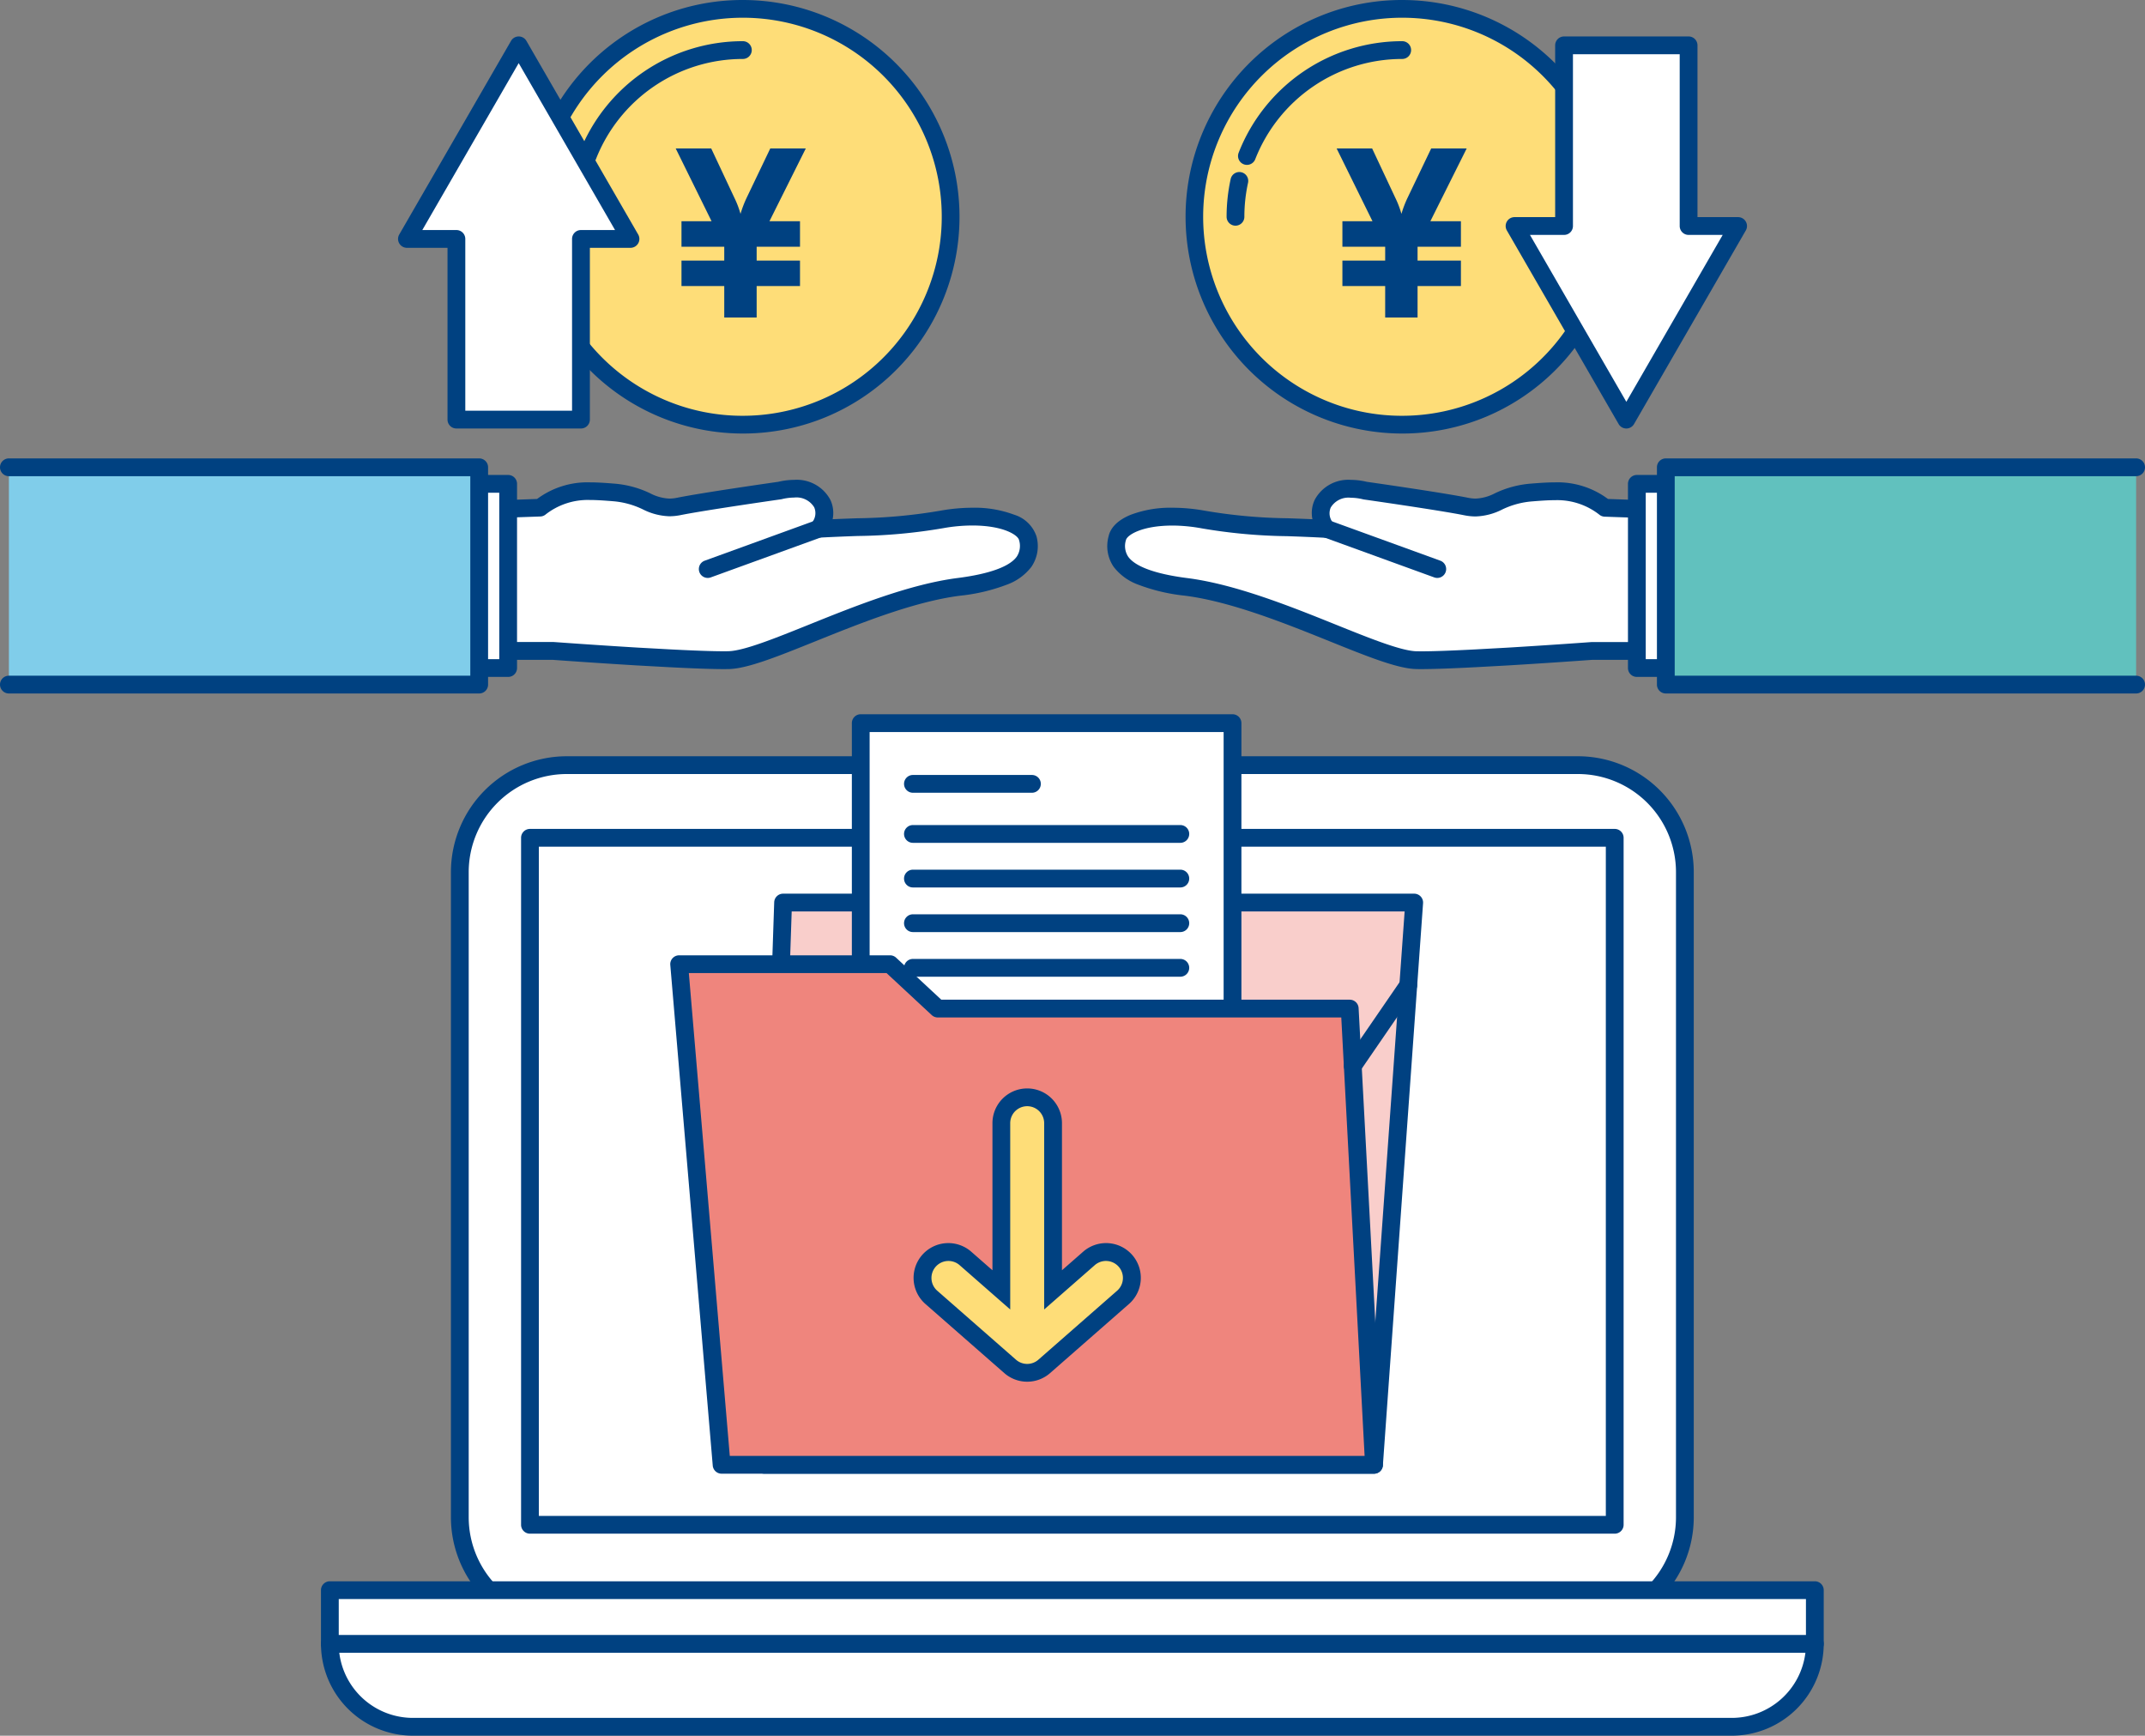
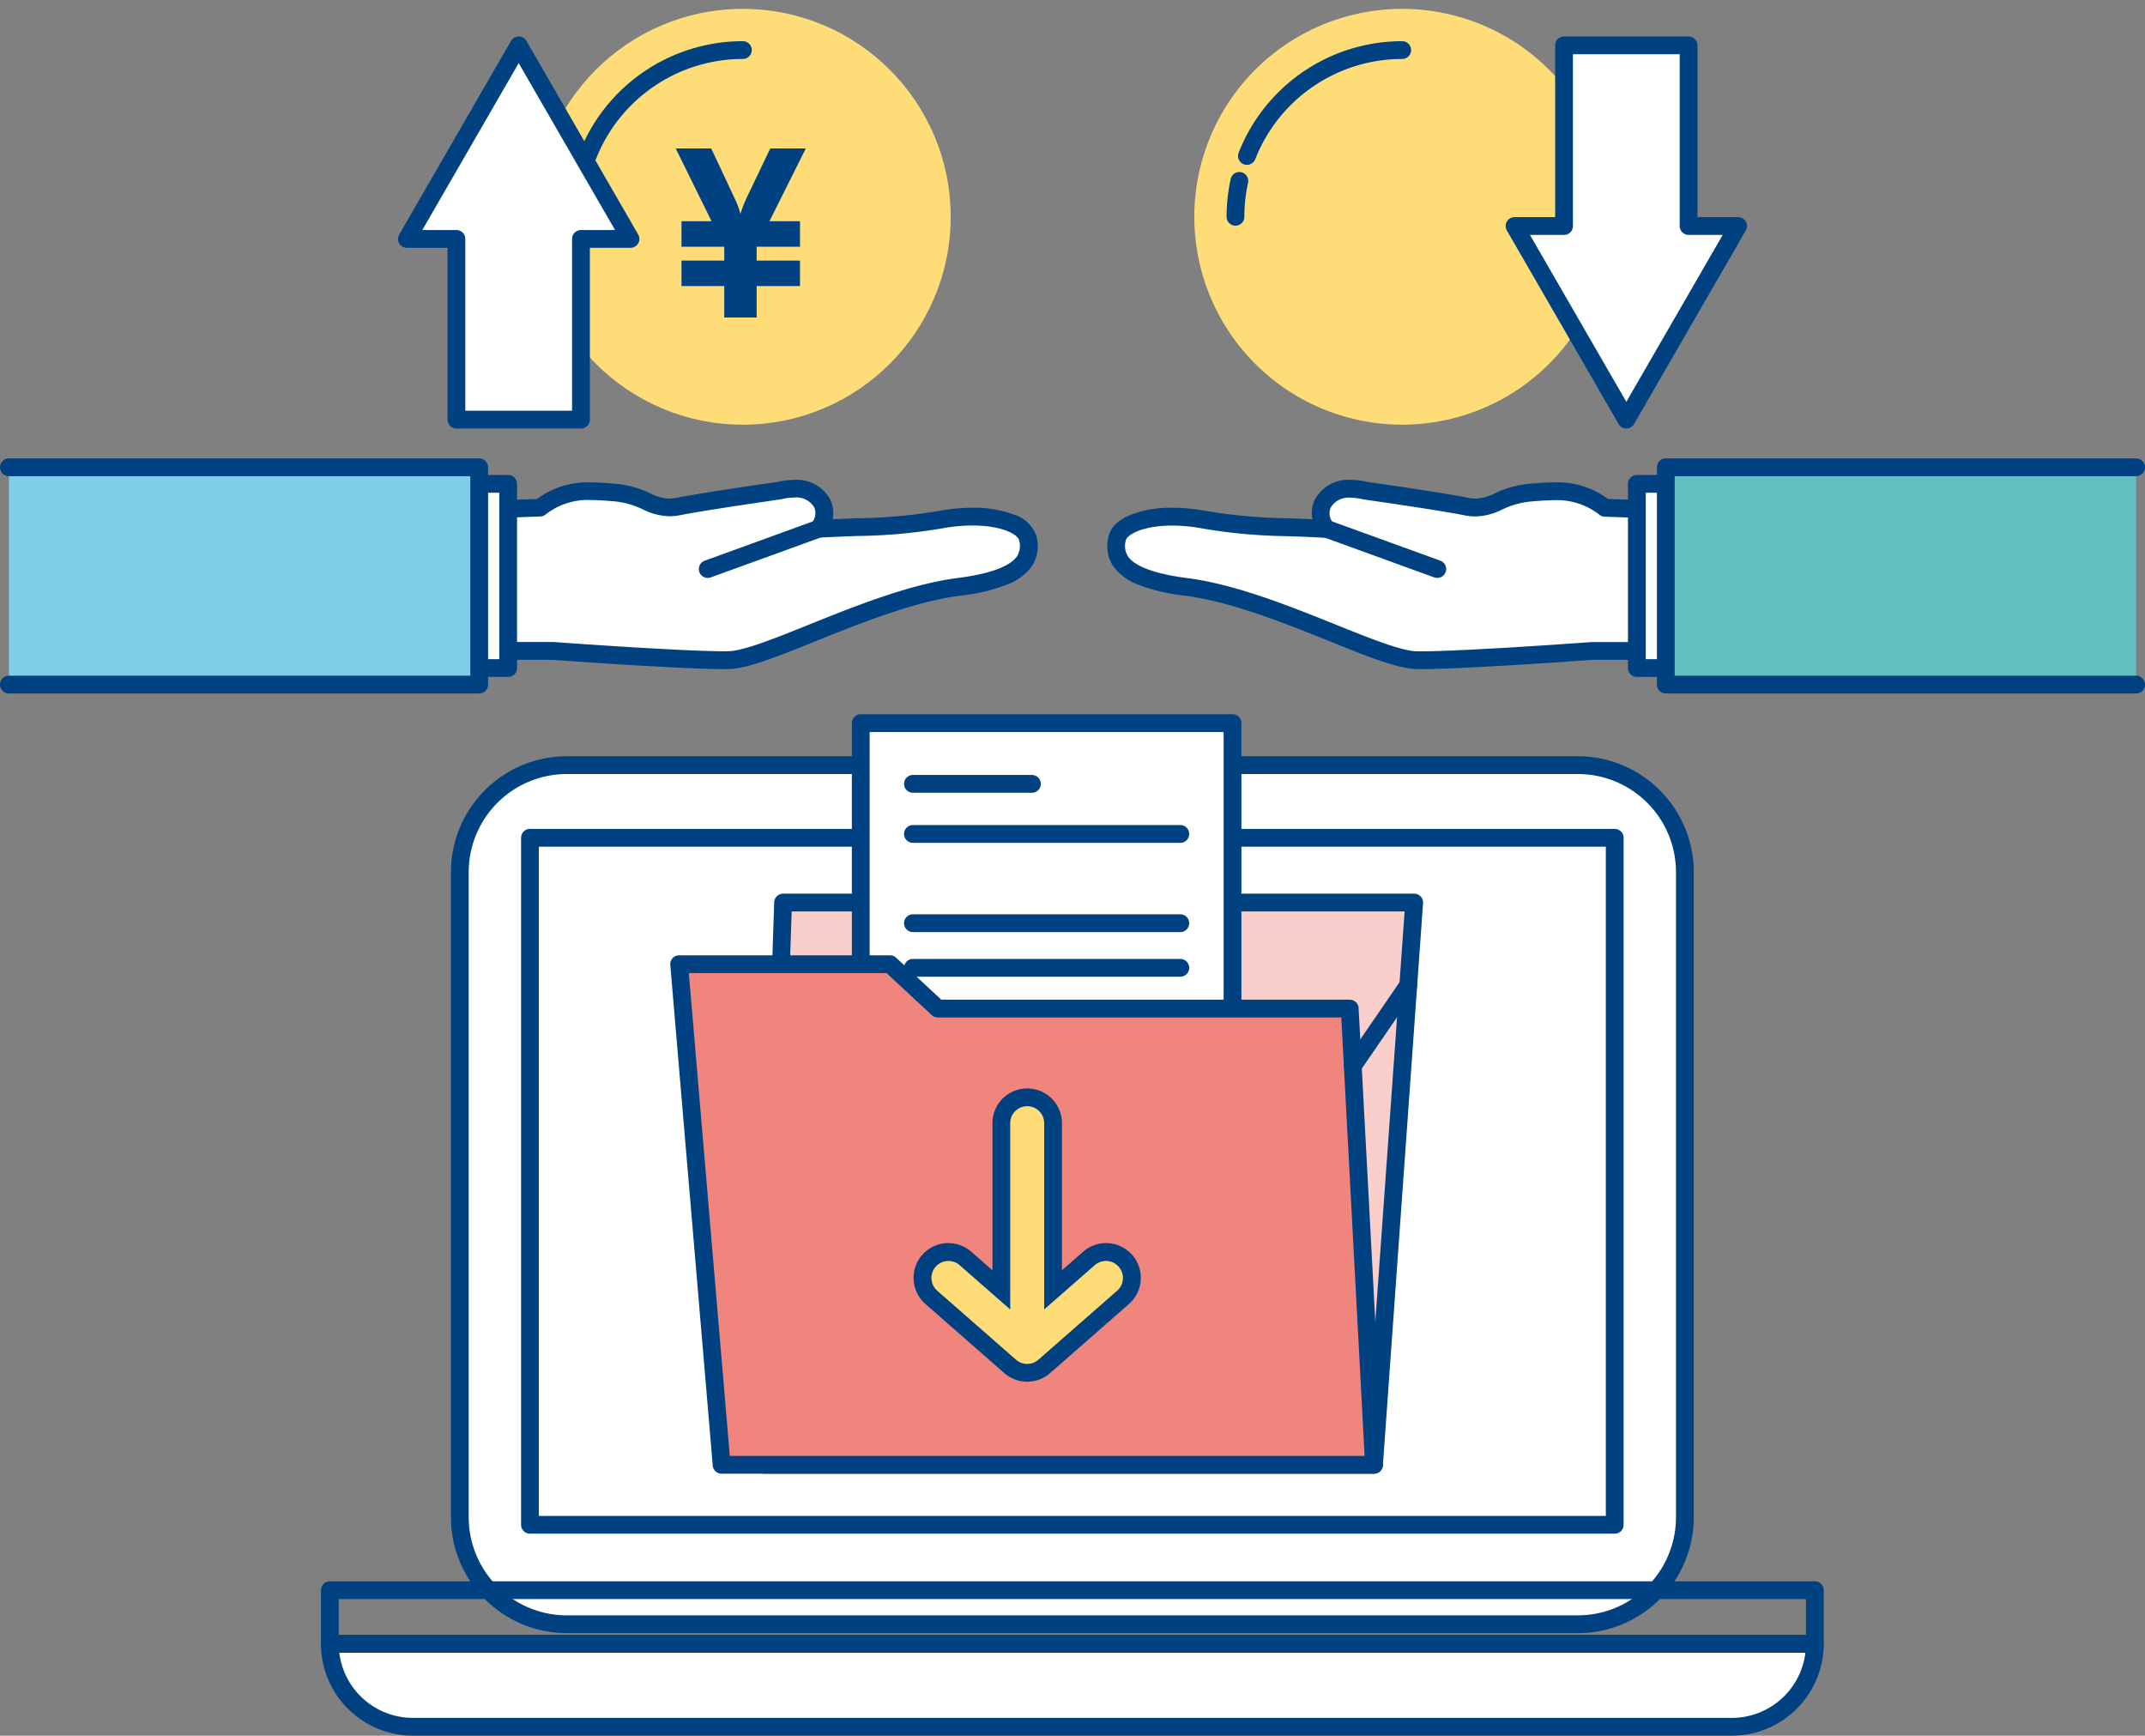
<svg xmlns="http://www.w3.org/2000/svg" width="241.299" height="195.227" viewBox="0 0 241.299 195.227">
  <rect x="0" y="0" width="241.299" height="195.227" fill="#808080" stroke="none" />
  <defs>
    <style>.a{fill:#fedd78;}.b{fill:#004181;}.c{fill:#fff;}.d{fill:#80cdea;}.e{fill:#61c1be;}.f{fill:#f9cecb;}.g{fill:#ef857d;}</style>
  </defs>
  <g transform="translate(-1273.021 -3429.978)">
    <path class="a" d="M23.383,0A23.383,23.383,0,1,1,0,23.383,23.383,23.383,0,0,1,23.383,0Z" transform="translate(1407.374 3430.978)" />
-     <path class="b" d="M23.383-1a24.389,24.389,0,0,1,9.491,46.85A24.389,24.389,0,0,1,13.892.917,24.232,24.232,0,0,1,23.383-1Zm0,46.766A22.389,22.389,0,0,0,32.1,2.759,22.389,22.389,0,0,0,14.671,44.008,22.242,22.242,0,0,0,23.383,45.766Z" transform="translate(1407.374 3430.978)" />
    <circle class="a" cx="23.383" cy="23.383" r="23.383" transform="translate(1333.201 3430.978)" />
-     <path class="b" d="M23.383-1a24.389,24.389,0,0,1,9.491,46.85A24.389,24.389,0,0,1,13.892.917,24.232,24.232,0,0,1,23.383-1Zm0,46.766A22.389,22.389,0,0,0,32.1,2.759,22.389,22.389,0,0,0,14.671,44.008,22.242,22.242,0,0,0,23.383,45.766Z" transform="translate(1333.201 3430.978)" />
    <path class="b" d="M1339.12,3448.523a1,1,0,0,1-.931-1.365,19.757,19.757,0,0,1,18.4-12.548,1,1,0,0,1,0,2,17.756,17.756,0,0,0-16.533,11.278A1,1,0,0,1,1339.12,3448.523Z" />
    <path class="c" d="M1337.833,3454.361a18.813,18.813,0,0,1,.439-4.048" />
    <path class="b" d="M1337.833,3455.361a1,1,0,0,1-1-1,19.859,19.859,0,0,1,.462-4.263,1,1,0,0,1,1.953.43,17.859,17.859,0,0,0-.416,3.833A1,1,0,0,1,1337.833,3455.361Z" />
    <path class="c" d="M1344.664,3503.816c-4.859-.291-9.424-.626-9.424-.626h-10.817v-15.78l9.346-.325c2.828-2.023,4.669-2.01,8.333-1.712s4.355,2.16,7.306,1.57,11.341-1.784,11.341-1.784c4.377-1.051,6.074,2.2,4.328,4.305,5.84-.324,8.715-.129,13.883-1.054,5.337-.955,9.3.372,9.674,2.109.442,2.04-.1,4.495-7.746,5.469-9.509,1.21-21.575,8.15-25.907,8.242-1.383.03-3.9-.066-6.678-.21Z" />
    <path class="b" d="M1354.416,3505.236c-1.313,0-3.387-.073-6.165-.217l-3.643-.2c-4.585-.275-8.96-.592-9.4-.625h-10.781a1,1,0,0,1-1-1v-15.78a1,1,0,0,1,.965-1l9.049-.314a9.479,9.479,0,0,1,5.948-1.868c.813,0,1.674.057,2.8.148a11.392,11.392,0,0,1,3.962,1.078,5.145,5.145,0,0,0,2.177.6,4.506,4.506,0,0,0,.89-.1c2.863-.573,10.612-1.682,11.351-1.787a7.884,7.884,0,0,1,1.793-.22,4.277,4.277,0,0,1,4.069,2.247,3.48,3.48,0,0,1,.256,2.18c1-.045,1.915-.077,2.756-.107a59.288,59.288,0,0,0,9.346-.85,20.692,20.692,0,0,1,3.629-.335,12.691,12.691,0,0,1,4.7.788,3.815,3.815,0,0,1,2.5,2.429,4.132,4.132,0,0,1-.571,3.431,6.078,6.078,0,0,1-2.75,2,20.788,20.788,0,0,1-5.276,1.247c-5.172.658-11.316,3.133-16.253,5.121-4.279,1.723-7.659,3.084-9.759,3.129C1354.827,3505.234,1354.63,3505.236,1354.416,3505.236Zm-28.993-3.046h9.817l.073,0c.046,0,4.614.338,9.411.625l3.635.2c2.739.142,4.778.214,6.057.214.2,0,.382,0,.543-.005,1.735-.037,5.291-1.469,9.055-2.985,5.043-2.031,11.32-4.559,16.747-5.25,2.476-.315,5.64-.99,6.646-2.413a2.193,2.193,0,0,0,.249-1.852c-.124-.572-1.79-1.64-5.244-1.64a18.688,18.688,0,0,0-3.277.3,60.918,60.918,0,0,1-9.628.88c-1.275.045-2.72.1-4.375.188a1,1,0,0,1-.825-1.637,1.649,1.649,0,0,0,.308-1.773,2.327,2.327,0,0,0-2.259-1.1,5.927,5.927,0,0,0-1.374.176q-.046.011-.093.018c-.084.012-8.4,1.2-11.286,1.775a6.478,6.478,0,0,1-1.282.134,7.039,7.039,0,0,1-2.976-.771,9.4,9.4,0,0,0-3.325-.917c-1.075-.088-1.891-.142-2.636-.142a7.678,7.678,0,0,0-5.034,1.67,1,1,0,0,1-.547.186l-8.381.291Z" />
    <rect class="c" width="20.715" height="19.384" transform="translate(1310.801 3505.115) rotate(-90)" />
    <path class="b" d="M0-1H20.715a1,1,0,0,1,1,1V19.384a1,1,0,0,1-1,1H0a1,1,0,0,1-1-1V0A1,1,0,0,1,0-1ZM19.715,1H1V18.384H19.715Z" transform="translate(1310.801 3505.115) rotate(-90)" />
    <path class="d" d="M1274.022,3506.978h52.905v-24.441h-52.905" />
    <path class="b" d="M1326.927,3507.978h-52.905a1,1,0,0,1,0-2h51.905v-22.441h-51.905a1,1,0,0,1,0-2h52.905a1,1,0,0,1,1,1v24.441A1,1,0,0,1,1326.927,3507.978Z" />
    <path class="b" d="M0,5.518a1,1,0,0,1-.94-.659,1,1,0,0,1,.6-1.281L12.1-.94a1,1,0,0,1,1.281.6,1,1,0,0,1-.6,1.281L.341,5.458A1,1,0,0,1,0,5.518Z" transform="translate(1352.637 3489.464)" />
    <path class="c" d="M1318.8,3456.852l12.574-21.774,12.573,21.774h-5.569v20.321h-14.009v-20.321Z" />
    <path class="b" d="M1338.373,3478.173h-14.009a1,1,0,0,1-1-1v-19.321H1318.8a1,1,0,0,1-.866-1.5l12.574-21.774a1,1,0,0,1,.866-.5h0a1,1,0,0,1,.866.5l12.573,21.774a1,1,0,0,1-.866,1.5h-4.569v19.321A1,1,0,0,1,1338.373,3478.173Zm-13.009-2h12.009v-19.321a1,1,0,0,1,1-1h3.837l-10.84-18.774-10.842,18.774h3.836a1,1,0,0,1,1,1Z" />
    <path class="c" d="M1442.678,3503.816c4.859-.291,9.424-.626,9.424-.626h10.817v-15.78l-9.346-.325c-2.828-2.023-4.669-2.01-8.334-1.712s-4.355,2.16-7.305,1.57-11.341-1.784-11.341-1.784c-4.377-1.051-6.074,2.2-4.328,4.305-5.84-.324-8.716-.129-13.883-1.054-5.337-.955-9.3.372-9.674,2.109-.442,2.04.095,4.495,7.745,5.469,9.509,1.21,21.576,8.15,25.907,8.242,1.384.03,3.9-.066,6.679-.21Z" />
    <path class="b" d="M1432.925,3505.236c-.214,0-.411,0-.587-.006-2.1-.045-5.479-1.406-9.757-3.129-4.937-1.988-11.082-4.463-16.254-5.121a20.784,20.784,0,0,1-5.276-1.247,6.078,6.078,0,0,1-2.75-2,4.13,4.13,0,0,1-.571-3.43c.153-.706.711-1.7,2.5-2.429a12.691,12.691,0,0,1,4.7-.788,20.691,20.691,0,0,1,3.629.335,59.276,59.276,0,0,0,9.346.85c.841.03,1.755.062,2.756.107a3.479,3.479,0,0,1,.256-2.18,4.277,4.277,0,0,1,4.069-2.247,7.885,7.885,0,0,1,1.793.22c.738.105,8.488,1.215,11.351,1.787a4.52,4.52,0,0,0,.889.1,5.146,5.146,0,0,0,2.176-.6,11.391,11.391,0,0,1,3.963-1.078c1.125-.091,1.985-.148,2.8-.148a9.48,9.48,0,0,1,5.948,1.868l9.049.314a1,1,0,0,1,.965,1v15.78a1,1,0,0,1-1,1h-10.78c-.445.032-4.819.35-9.4.624l-3.643.2C1436.313,3505.163,1434.239,3505.236,1432.925,3505.236Zm-28-16.145c-3.454,0-5.12,1.069-5.244,1.641a2.193,2.193,0,0,0,.249,1.852c1.006,1.423,4.169,2.1,6.645,2.413,5.428.691,11.7,3.219,16.749,5.25,3.764,1.516,7.319,2.948,9.053,2.984.162,0,.344.005.544.005,1.279,0,3.319-.072,6.062-.214l3.635-.2c4.792-.287,9.361-.621,9.407-.625l.073,0h9.817v-13.814l-8.381-.291a1,1,0,0,1-.547-.186,7.678,7.678,0,0,0-5.035-1.67c-.746,0-1.562.054-2.637.142a9.407,9.407,0,0,0-3.325.917,7.039,7.039,0,0,1-2.975.771,6.474,6.474,0,0,1-1.282-.134c-2.889-.578-11.2-1.763-11.286-1.775q-.047-.007-.093-.018a5.927,5.927,0,0,0-1.374-.176,2.327,2.327,0,0,0-2.259,1.1,1.649,1.649,0,0,0,.308,1.773,1,1,0,0,1-.825,1.637c-1.656-.092-3.1-.143-4.376-.188a60.906,60.906,0,0,1-9.628-.88A18.686,18.686,0,0,0,1404.929,3489.09Z" />
    <rect class="c" width="20.715" height="19.384" transform="translate(1457.157 3505.115) rotate(-90)" />
    <path class="b" d="M0-1H20.715a1,1,0,0,1,1,1V19.384a1,1,0,0,1-1,1H0a1,1,0,0,1-1-1V0A1,1,0,0,1,0-1ZM19.715,1H1V18.384H19.715Z" transform="translate(1457.157 3505.115) rotate(-90)" />
    <path class="e" d="M1513.32,3506.978h-52.905v-24.441h52.905" />
    <path class="b" d="M1513.32,3507.978h-52.905a1,1,0,0,1-1-1v-24.441a1,1,0,0,1,1-1h52.905a1,1,0,0,1,0,2h-51.905v22.441h51.905a1,1,0,0,1,0,2Z" />
    <path class="b" d="M12.44,5.518a1,1,0,0,1-.341-.06L-.341.94A1,1,0,0,1-.94-.341,1,1,0,0,1,.341-.94l12.44,4.518a1,1,0,0,1-.341,1.94Z" transform="translate(1422.265 3489.464)" />
    <path class="b" d="M1413.292,3448.523a1,1,0,0,1-.931-1.365,19.758,19.758,0,0,1,18.4-12.548,1,1,0,1,1,0,2,17.758,17.758,0,0,0-16.534,11.278A1,1,0,0,1,1413.292,3448.523Z" />
    <path class="c" d="M1412.006,3454.361a18.812,18.812,0,0,1,.438-4.048" />
    <path class="b" d="M1412.006,3455.361a1,1,0,0,1-1-1,19.872,19.872,0,0,1,.461-4.263,1,1,0,0,1,1.953.43,17.864,17.864,0,0,0-.415,3.833A1,1,0,0,1,1412.006,3455.361Z" />
    <path class="c" d="M1443.4,3455.4l12.574,21.774,12.573-21.774h-5.569v-20.321h-14.009V3455.4Z" />
    <path class="b" d="M1448.968,3434.078h14.009a1,1,0,0,1,1,1V3454.4h4.569a1,1,0,0,1,.866,1.5l-12.573,21.774a1,1,0,0,1-1.732,0l-12.574-21.774a1,1,0,0,1,.866-1.5h4.568v-19.321A1,1,0,0,1,1448.968,3434.078Zm13.009,2h-12.009V3455.4a1,1,0,0,1-1,1h-3.836l10.842,18.774,10.84-18.774h-3.837a1,1,0,0,1-1-1Z" />
-     <path class="b" d="M1428.845,3462.151h-4.812v-2.866h4.812v-1.556h-4.812v-2.867h3.385l-4.033-8.183h3.994l2.594,5.525a10.685,10.685,0,0,1,.7,1.828,12.5,12.5,0,0,1,.7-1.828l2.646-5.525h3.994l-4.085,8.183h3.437v2.867h-4.877v1.556h4.877v2.866h-4.877v3.541h-3.644Z" />
    <path class="b" d="M1354.495,3462.151h-4.811v-2.866h4.811v-1.556h-4.811v-2.867h3.385l-4.034-8.183h3.995l2.594,5.525a10.685,10.685,0,0,1,.7,1.828,12.6,12.6,0,0,1,.7-1.828l2.646-5.525h3.995l-4.086,8.183h3.437v2.867h-4.876v1.556h4.876v2.866h-4.876v3.541h-3.645Z" />
    <rect class="c" width="137.812" height="96.628" rx="12.042" transform="translate(1324.747 3516.038)" />
    <path class="b" d="M12.042-1H125.77a13.042,13.042,0,0,1,13.042,13.042V84.586A13.042,13.042,0,0,1,125.77,97.628H12.042A13.042,13.042,0,0,1-1,84.586V12.042A13.042,13.042,0,0,1,12.042-1ZM125.77,95.628a11.042,11.042,0,0,0,11.042-11.042V12.042A11.042,11.042,0,0,0,125.77,1H12.042A11.042,11.042,0,0,0,1,12.042V84.586A11.042,11.042,0,0,0,12.042,95.628Z" transform="translate(1324.747 3516.038)" />
    <rect class="c" width="122.028" height="77.269" transform="translate(1332.639 3524.211)" />
    <path class="b" d="M0-1H122.028a1,1,0,0,1,1,1V77.269a1,1,0,0,1-1,1H0a1,1,0,0,1-1-1V0A1,1,0,0,1,0-1ZM121.028,1H1V76.269H121.028Z" transform="translate(1332.639 3524.211)" />
    <path class="c" d="M1467.846,3624.2a9.333,9.333,0,0,0,9.333-9.333H1310.128a9.332,9.332,0,0,0,9.332,9.333Z" />
    <path class="b" d="M1467.846,3625.2H1319.46a10.344,10.344,0,0,1-10.332-10.333,1,1,0,0,1,1-1h167.051a1,1,0,0,1,1,1A10.345,10.345,0,0,1,1467.846,3625.2Zm-156.658-9.333a8.345,8.345,0,0,0,8.272,7.333h148.386a8.346,8.346,0,0,0,8.273-7.333Z" />
-     <rect class="c" width="167.051" height="6.036" transform="translate(1310.128 3608.835)" />
    <path class="b" d="M0-1H167.051a1,1,0,0,1,1,1V6.036a1,1,0,0,1-1,1H0a1,1,0,0,1-1-1V0A1,1,0,0,1,0-1ZM166.051,1H1V5.036H166.051Z" transform="translate(1310.128 3608.835)" />
    <path class="f" d="M1427.586,3594.734h-68.6l2.128-63.238h70.993Z" />
    <path class="b" d="M1427.586,3595.734h-68.6a1,1,0,0,1-1-1.034l2.128-63.238a1,1,0,0,1,1-.966h70.993a1,1,0,0,1,1,1.071l-4.521,63.238A1,1,0,0,1,1427.586,3595.734Zm-67.565-2h66.634l4.378-61.238h-68.952Z" />
    <rect class="c" width="41.823" height="54.227" transform="translate(1369.849 3511.313)" />
    <path class="b" d="M0-1H41.823a1,1,0,0,1,1,1V54.227a1,1,0,0,1-1,1H0a1,1,0,0,1-1-1V0A1,1,0,0,1,0-1ZM40.823,1H1V53.227H40.823Z" transform="translate(1369.849 3511.313)" />
    <path class="b" d="M13.387,1H0A1,1,0,0,1-1,0,1,1,0,0,1,0-1H13.387a1,1,0,0,1,1,1A1,1,0,0,1,13.387,1Z" transform="translate(1375.72 3518.144)" />
    <path class="b" d="M30.08,1H0A1,1,0,0,1-1,0,1,1,0,0,1,0-1H30.08a1,1,0,0,1,1,1A1,1,0,0,1,30.08,1Z" transform="translate(1375.72 3523.777)" />
-     <path class="b" d="M30.08,1H0A1,1,0,0,1-1,0,1,1,0,0,1,0-1H30.08a1,1,0,0,1,1,1A1,1,0,0,1,30.08,1Z" transform="translate(1375.72 3528.796)" />
    <path class="b" d="M30.08,1H0A1,1,0,0,1-1,0,1,1,0,0,1,0-1H30.08a1,1,0,0,1,1,1A1,1,0,0,1,30.08,1Z" transform="translate(1375.72 3533.815)" />
    <path class="b" d="M30.08,1H0A1,1,0,0,1-1,0,1,1,0,0,1,0-1H30.08a1,1,0,0,1,1,1A1,1,0,0,1,30.08,1Z" transform="translate(1375.72 3538.835)" />
    <path class="b" d="M20.506,1H0A1,1,0,0,1-1,0,1,1,0,0,1,0-1H20.506a1,1,0,0,1,1,1A1,1,0,0,1,20.506,1Z" transform="translate(1375.72 3543.854)" />
    <path class="b" d="M30.08,1H0A1,1,0,0,1-1,0,1,1,0,0,1,0-1H30.08a1,1,0,0,1,1,1A1,1,0,0,1,30.08,1Z" transform="translate(1375.72 3548.874)" />
-     <path class="b" d="M30.08,1H0A1,1,0,0,1-1,0,1,1,0,0,1,0-1H30.08a1,1,0,0,1,1,1A1,1,0,0,1,30.08,1Z" transform="translate(1375.72 3553.893)" />
+     <path class="b" d="M30.08,1H0A1,1,0,0,1-1,0,1,1,0,0,1,0-1H30.08a1,1,0,0,1,1,1Z" transform="translate(1375.72 3553.893)" />
    <path class="b" d="M16.373,1H0A1,1,0,0,1-1,0,1,1,0,0,1,0-1H16.373a1,1,0,0,1,1,1A1,1,0,0,1,16.373,1Z" transform="translate(1375.72 3558.912)" />
    <path class="g" d="M1427.586,3594.734H1354.2l-4.776-56.307h23.722l5.371,4.992h46.339Z" />
    <path class="b" d="M1427.586,3595.734H1354.2a1,1,0,0,1-1-.916l-4.776-56.307a1,1,0,0,1,1-1.084h23.722a1,1,0,0,1,.681.268l5.083,4.725h45.946a1,1,0,0,1,1,.947l2.73,51.315a1,1,0,0,1-1,1.053Zm-72.468-2h71.413l-2.624-49.315h-45.391a1,1,0,0,1-.681-.268l-5.083-4.725h-22.241Z" />
    <path class="a" d="M1399.623,3571.8a2.911,2.911,0,0,0-4.107-.271l-4.031,3.531v-18.748a2.91,2.91,0,1,0-5.82,0v18.748l-4.032-3.531a2.91,2.91,0,1,0-3.835,4.378l8.859,7.76a2.91,2.91,0,0,0,3.835,0l8.859-7.76A2.911,2.911,0,0,0,1399.623,3571.8Z" />
    <path class="b" d="M1388.575,3585.387a3.909,3.909,0,0,1-2.577-.969l-8.859-7.76a3.91,3.91,0,1,1,5.153-5.882l2.373,2.078v-16.543a3.91,3.91,0,1,1,7.82,0v16.543l2.372-2.078a3.91,3.91,0,1,1,5.153,5.882l-8.859,7.76A3.9,3.9,0,0,1,1388.575,3585.387Zm-8.859-13.58a1.91,1.91,0,0,0-1.26,3.347l8.859,7.76a1.911,1.911,0,0,0,2.516,0l8.86-7.761a1.91,1.91,0,1,0-2.517-2.874l-5.69,4.984v-20.953a1.91,1.91,0,1,0-3.82,0v20.953l-5.691-4.984A1.909,1.909,0,0,0,1379.716,3571.807Z" />
    <path class="b" d="M0,10.089a1,1,0,0,1-.565-.176,1,1,0,0,1-.258-1.39L5.419-.566a1,1,0,0,1,1.39-.258A1,1,0,0,1,7.067.566L.824,9.655A1,1,0,0,1,0,10.089Z" transform="translate(1425.2 3540.79)" />
  </g>
</svg>